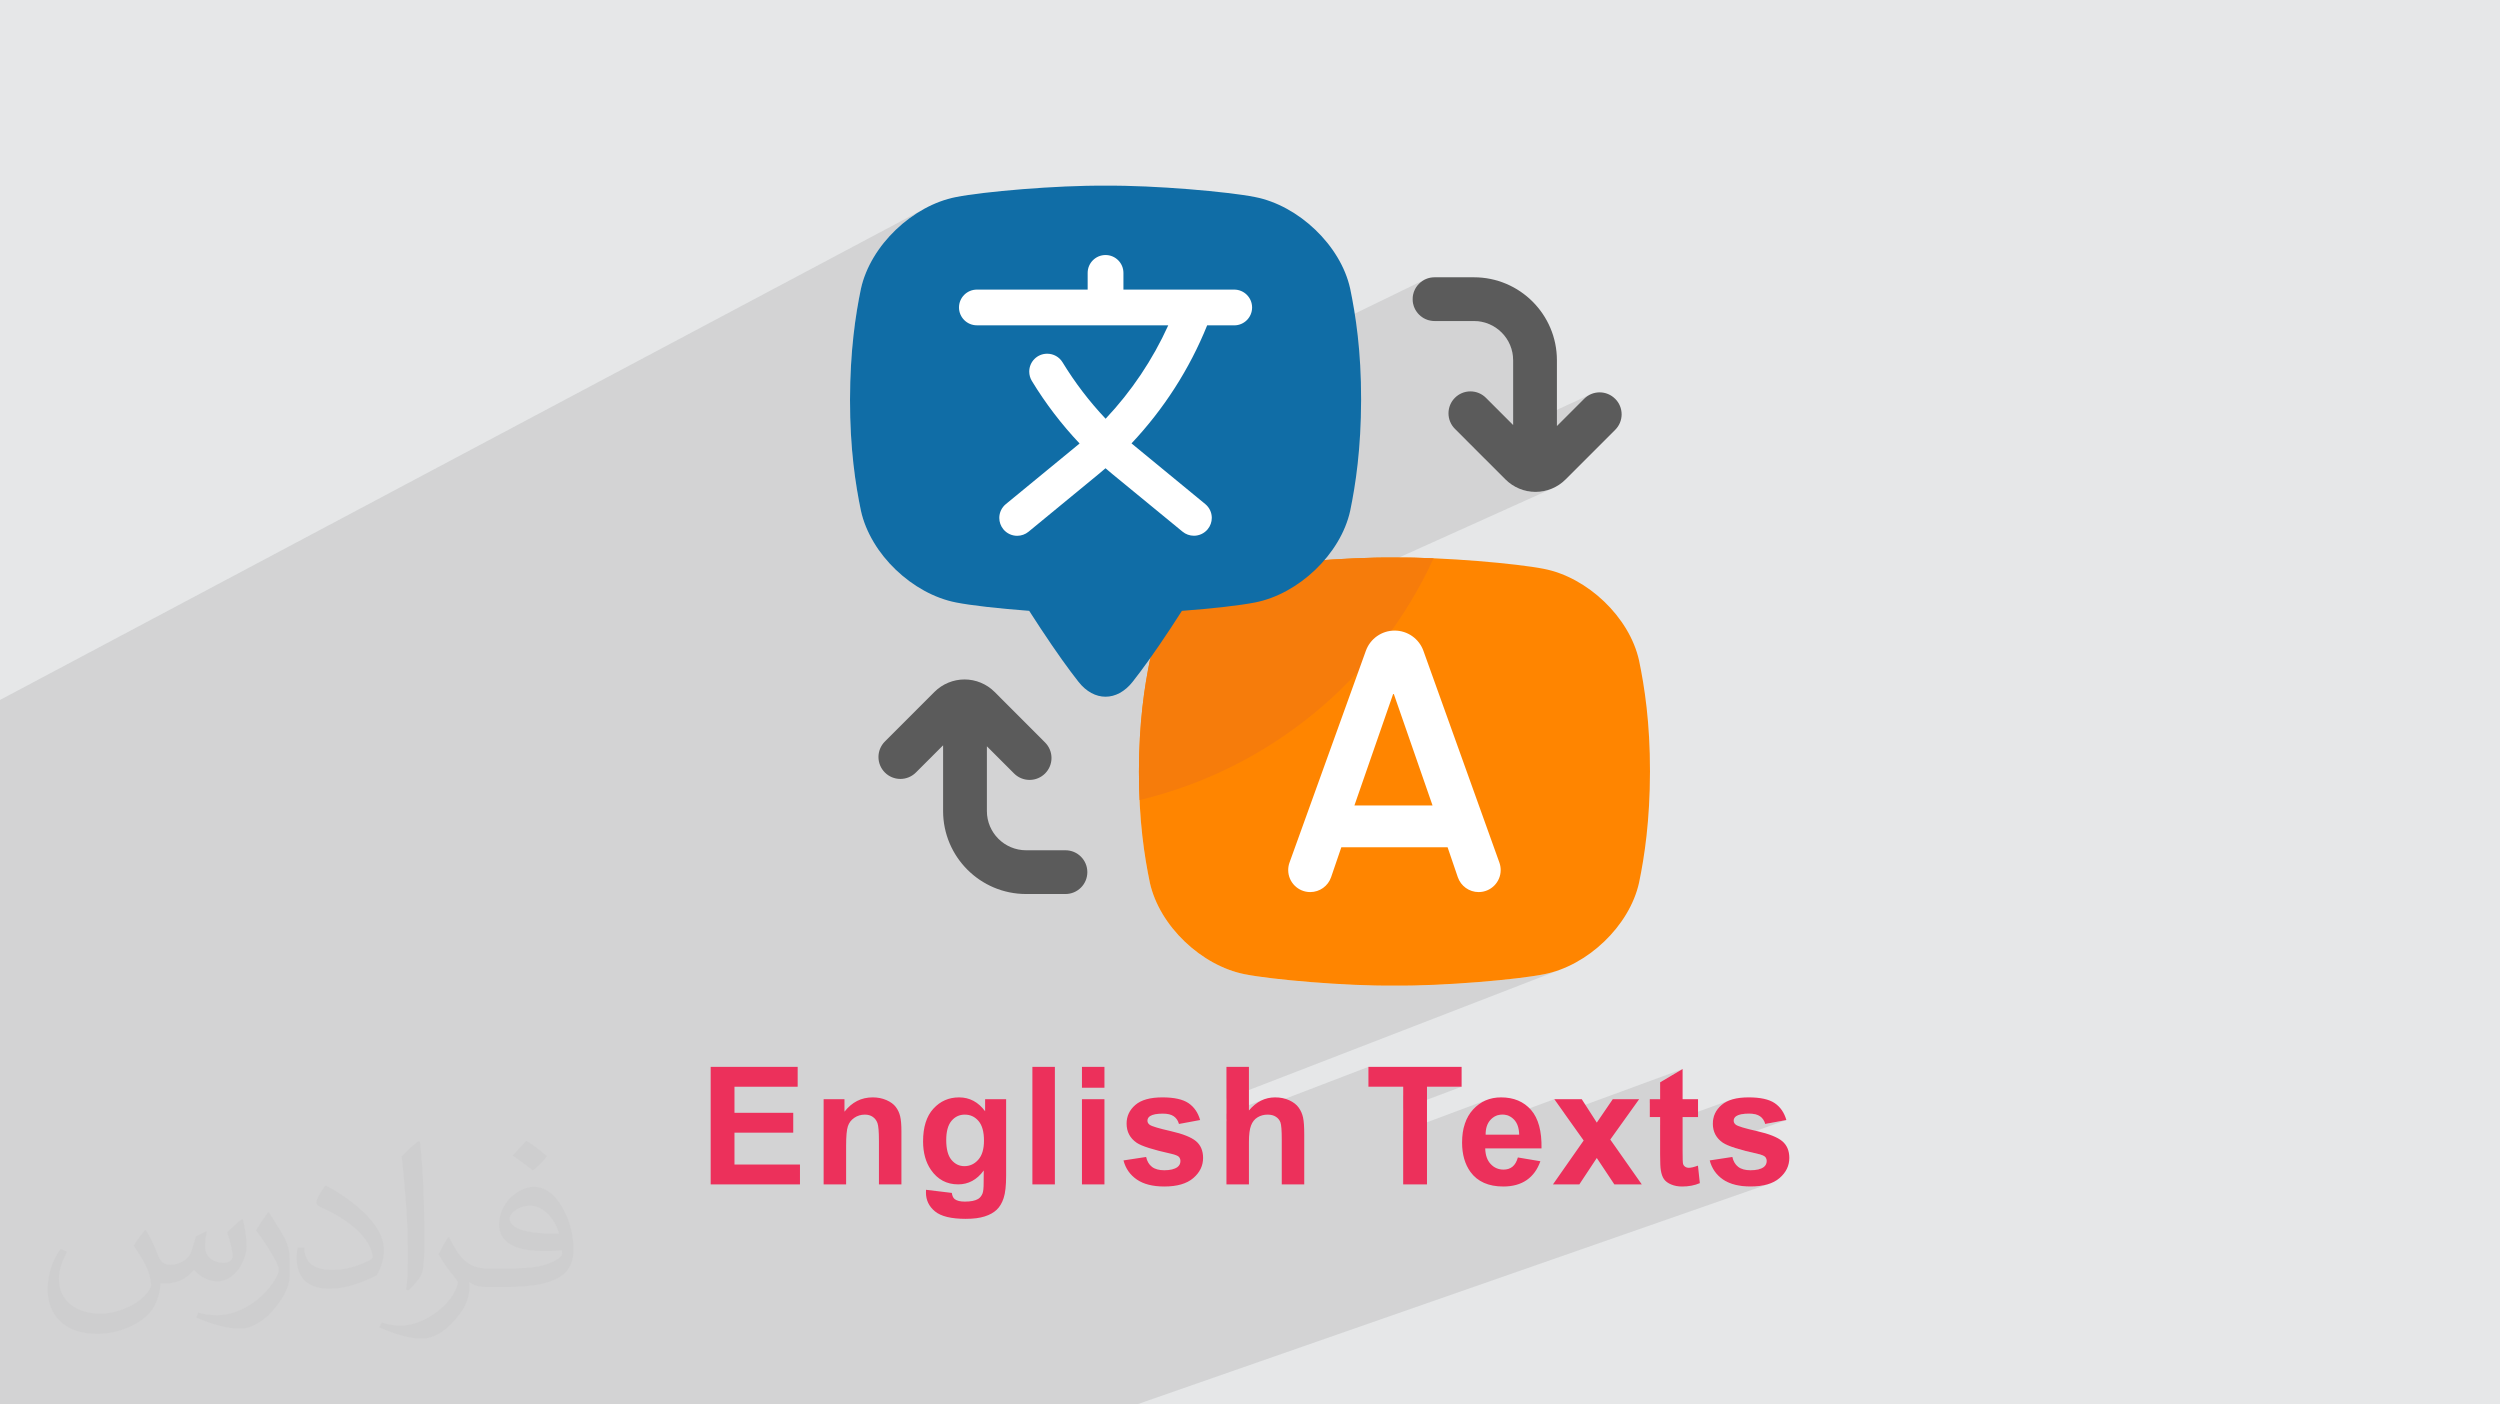
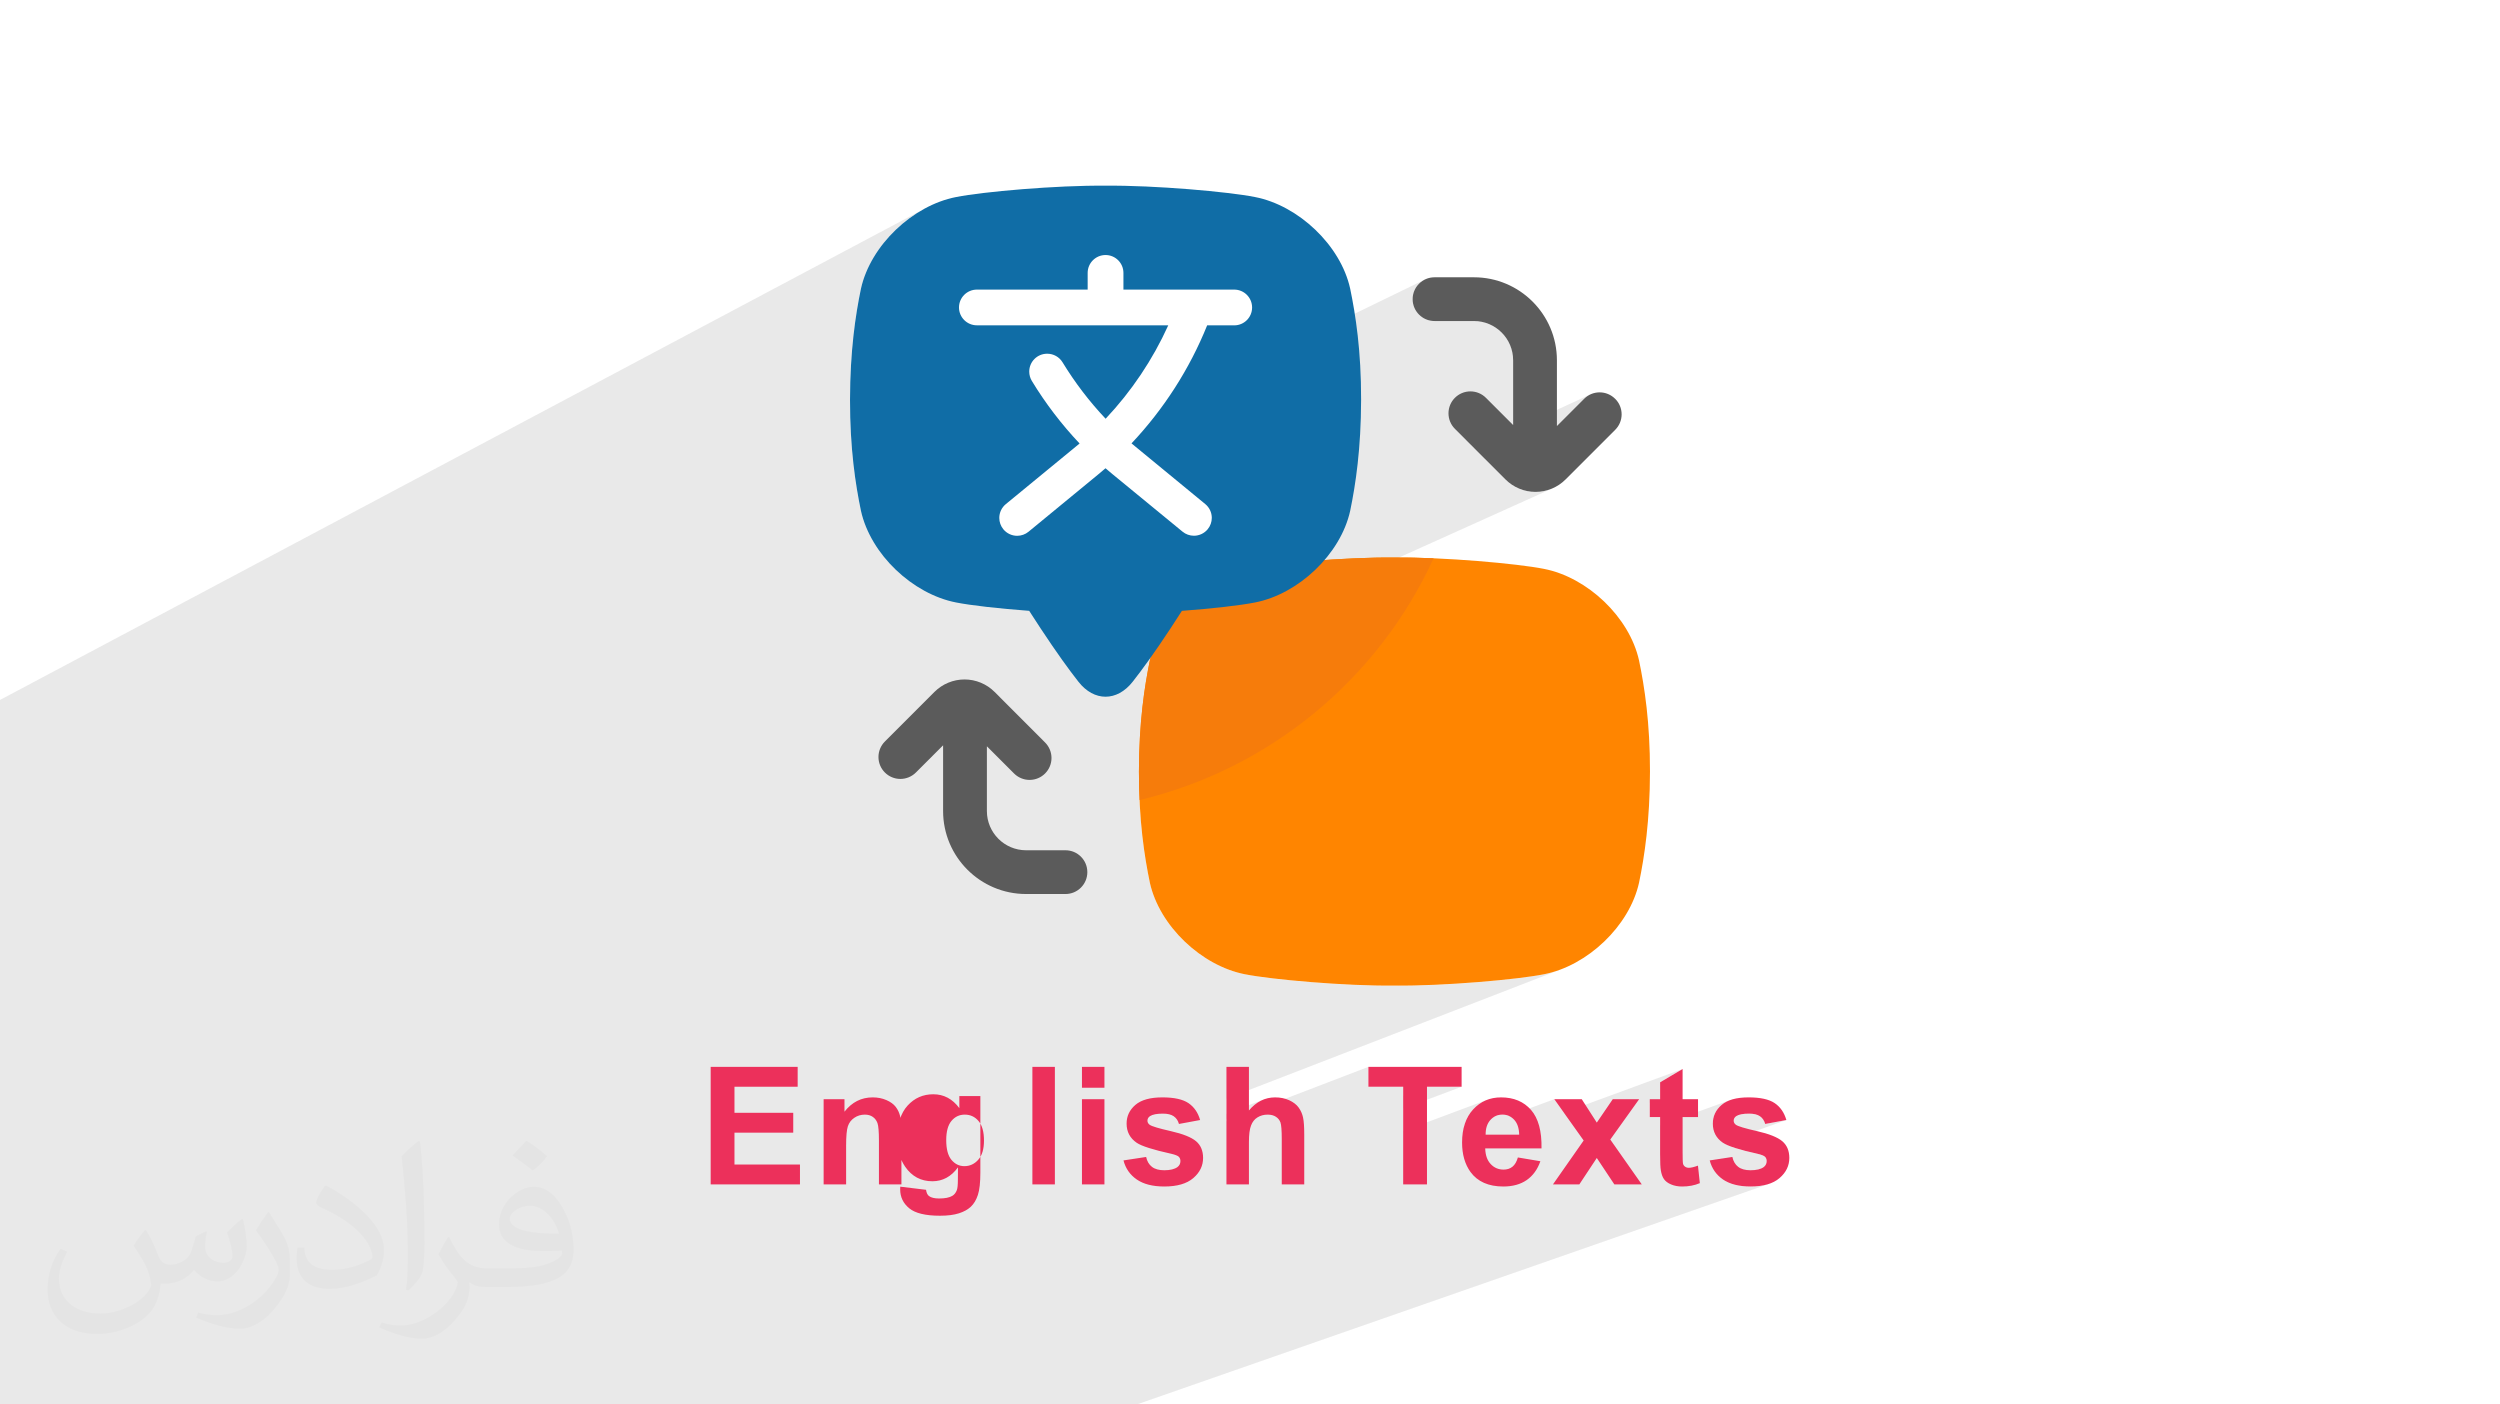
<svg xmlns="http://www.w3.org/2000/svg" xml:space="preserve" width="94.192mm" height="52.917mm" version="1.0" style="shape-rendering:geometricPrecision; text-rendering:geometricPrecision; image-rendering:optimizeQuality; fill-rule:evenodd; clip-rule:evenodd" viewBox="0 0 9404.92 5283.66">
  <defs>
    <style type="text/css">
   
    .fil8 {fill:#5B5B5B;fill-rule:nonzero}
    .fil7 {fill:#106DA6;fill-rule:nonzero}
    .fil3 {fill:#EC305B;fill-rule:nonzero}
    .fil5 {fill:#F67C0B;fill-rule:nonzero}
    .fil4 {fill:#FF8500;fill-rule:nonzero}
    .fil6 {fill:white;fill-rule:nonzero}
    .fil2 {fill:#373435;fill-opacity:0.031}
    .fil1 {fill:#2B2A29;fill-opacity:0.102}
    .fil0 {fill:#E6E7E8}
   
  </style>
  </defs>
  <g id="Layer_x0020_1">
-     <polygon class="fil0" points="-0,0 9404.92,0 9404.92,5283.66 -0,5283.66 " />
    <polygon class="fil1" points="666.2,5283.66 621.73,5283.66 546,5283.66 467.18,5283.66 465.8,5283.66 418.86,5283.66 292.77,5283.66 267.79,5283.66 104.4,5283.66 -0,5283.66 -0,5239.28 -0,5141.46 -0,5139.07 -0,5070.08 -0,5064.03 -0,4924.22 -0,4924.16 -0,4778.16 -0,4776.68 -0,4775.19 -0,4654.99 -0,4625.28 -0,4605.64 -0,4499.44 -0,4478.62 -0,4464.93 -0,4439.17 -0,4431.53 -0,4411.27 -0,4404.49 -0,4390.65 -0,4377.84 -0,4312.29 -0,4215.22 -0,4177.12 -0,4104.47 -0,4056.52 -0,3968.34 -0,3966.65 -0,3855.69 -0,3658.13 -0,3516.94 -0,3132.72 -0,2785.28 -0,2633.22 3477.11,785.49 3462.8,793.65 3448.72,802.33 3434.88,811.49 3421.32,821.15 3408.04,831.26 3395.07,841.83 3382.43,852.81 3370.14,864.19 3358.23,875.96 3346.71,888.11 3335.61,900.59 3324.95,913.41 3314.74,926.53 3305.02,939.94 3295.79,953.63 3287.09,967.56 3278.94,981.72 3271.35,996.11 3264.35,1010.69 3257.96,1025.44 3252.2,1040.34 3247.08,1055.39 3242.65,1070.56 3238.91,1085.83 3236.97,1095.23 3235.05,1104.84 3233.14,1114.66 3231.23,1124.71 3229.34,1134.97 3227.47,1145.46 3225.64,1156.16 3223.82,1167.09 3222.03,1178.26 3220.28,1189.65 3218.57,1201.28 3216.9,1213.14 3215.27,1225.25 3213.7,1237.59 3212.18,1250.18 3210.71,1263.01 3209.3,1276.09 3207.95,1289.42 3206.68,1303.01 3205.47,1316.85 3204.34,1330.95 3203.28,1345.3 3202.3,1359.93 3201.41,1374.82 3200.61,1389.98 3199.9,1405.4 3199.29,1421.11 3198.77,1437.08 3198.35,1453.34 3198.05,1469.87 3197.85,1486.69 3197.76,1503.79 3197.79,1520.9 3197.95,1537.71 3198.22,1554.25 3198.6,1570.51 3199.09,1586.49 3199.68,1602.19 3200.37,1617.62 3201.16,1632.78 3202.05,1647.68 3203.02,1662.3 3204.08,1676.67 3205.21,1690.77 3206.43,1704.62 3207.71,1718.21 3209.07,1731.55 3210.49,1744.63 3211.97,1757.47 3213.5,1770.06 3215.1,1782.41 3216.75,1794.51 3218.44,1806.39 3220.16,1818.02 3221.93,1829.42 3223.73,1840.58 3225.57,1851.52 3227.42,1862.23 3229.3,1872.71 3231.21,1882.98 3233.12,1893.02 3235.04,1902.86 3236.97,1912.46 3238.91,1921.87 3242.65,1937.14 3247.08,1952.3 3252.2,1967.35 3257.96,1982.26 3264.35,1997.01 3271.35,2011.58 3278.94,2025.97 3287.09,2040.14 3295.79,2054.07 3296.54,2055.18 5364.53,1049.62 5350.55,1057.21 5338.37,1067.25 5328.32,1079.44 5320.73,1093.41 5315.93,1108.86 5314.26,1125.45 5315.93,1142.02 5320.73,1157.47 5328.32,1171.45 5338.37,1183.63 5350.55,1193.67 5364.53,1201.26 5379.98,1206.06 5396.55,1207.73 5544.91,1207.73 5559.97,1208.51 5574.6,1210.76 5588.72,1214.39 5602.26,1219.36 5615.14,1225.57 5627.29,1232.95 5638.63,1241.44 5649.1,1250.96 5658.61,1261.42 5667.1,1272.76 5674.48,1284.91 5680.69,1297.8 5685.66,1311.32 5689.3,1325.44 5691.54,1340.07 5692.32,1355.14 5692.32,1598.89 5532.58,1672.58 5545.35,1685.36 5986.15,1482.32 5978.87,1485.77 5971.95,1489.92 5965.44,1494.77 5959.4,1500.26 5857.07,1602.59 5586.57,1726.62 5663.41,1803.55 5669.15,1809.03 5675.14,1814.19 5681.35,1819.04 5687.77,1823.56 5694.39,1827.75 5701.2,1831.61 5708.18,1835.12 5715.32,1838.29 5722.61,1841.11 5730.03,1843.57 5737.55,1845.67 5745.2,1847.39 5752.94,1848.75 5760.76,1849.72 5768.64,1850.31 5776.57,1850.51 5784.51,1850.31 5792.4,1849.72 5800.22,1848.75 5807.95,1847.39 5815.6,1845.67 5823.13,1843.57 5830.55,1841.11 5837.83,1838.29 5844.97,1835.12 4318.17,2523.02 4318.09,2523.46 4316.21,2533.72 4314.35,2544.2 4312.51,2554.9 4310.69,2565.84 4308.92,2577 4307.17,2588.39 4305.45,2600.01 4303.78,2611.88 4302.17,2623.98 4300.59,2636.32 4299.07,2648.91 4297.6,2661.74 4296.2,2674.82 4294.85,2688.16 4293.57,2701.75 4292.36,2715.59 4291.22,2729.7 4290.16,2744.06 4289.19,2758.68 4288.3,2773.58 4287.49,2788.75 4286.78,2804.18 4286.16,2819.89 4285.64,2835.88 4285.22,2852.14 4284.9,2868.69 4284.7,2885.51 4284.61,2902.63 4284.61,2904.39 4284.61,2906.16 4284.66,2923.1 4284.83,2939.77 4285.12,2956.15 4285.51,2972.27 4286.01,2988.1 4286.62,3003.66 4287.32,3018.96 4288.12,3033.98 4289.01,3048.73 4289.99,3063.23 4291.04,3077.47 4292.18,3091.45 4293.4,3105.18 4294.69,3118.65 4296.05,3131.87 4297.46,3144.84 4298.94,3157.57 4300.48,3170.05 4302.07,3182.3 4303.7,3194.3 4305.39,3206.08 4307.11,3217.62 4308.87,3228.92 4310.66,3240 4312.49,3250.85 4314.34,3261.48 4316.21,3271.89 4318.09,3282.08 4320,3292.06 4321.91,3301.81 4323.83,3311.37 4325.75,3320.7 4329.5,3335.96 4333.93,3351.13 4339.04,3366.16 4344.81,3381.07 4351.2,3395.82 4358.2,3410.39 4365.79,3424.77 4373.95,3438.93 4382.65,3452.86 4391.87,3466.55 4401.61,3479.96 4411.81,3493.08 4422.47,3505.89 4433.58,3518.37 4445.1,3530.52 4457.01,3542.29 4469.3,3553.67 4481.93,3564.65 4494.91,3575.21 4508.18,3585.32 4521.75,3594.98 4535.59,3604.15 4549.67,3612.82 4563.97,3620.98 4578.48,3628.6 4593.17,3635.66 4608.01,3642.14 4622.99,3648.03 4638.09,3653.3 4653.29,3657.94 4668.56,3661.94 4683.88,3665.25 4693.76,3667.13 4704.64,3669.04 4716.46,3670.95 4729.17,3672.88 4742.73,3674.82 4757.08,3676.75 4772.19,3678.68 4787.97,3680.59 4804.42,3682.48 4821.44,3684.35 4839.02,3686.2 4857.1,3688 4875.62,3689.76 4894.53,3691.48 4913.8,3693.15 4933.35,3694.76 4953.16,3696.29 4973.16,3697.76 4993.31,3699.16 5013.55,3700.48 5033.85,3701.71 5054.14,3702.83 5074.37,3703.87 5094.51,3704.8 5114.49,3705.62 5134.27,3706.33 5153.8,3706.91 5173.02,3707.37 5191.89,3707.7 5210.36,3707.88 5228.38,3707.92 5245.91,3707.81 5263.43,3707.92 5281.45,3707.88 5299.93,3707.7 5318.8,3707.37 5338.03,3706.91 5357.56,3706.33 5377.34,3705.62 5397.33,3704.8 5417.47,3703.87 5437.71,3702.83 5458,3701.71 5478.29,3700.48 5498.54,3699.16 5518.69,3697.76 5538.69,3696.29 5558.49,3694.76 5578.06,3693.15 5597.32,3691.48 5616.24,3689.76 5634.76,3688 5652.83,3686.2 5670.41,3684.35 5687.43,3682.48 5703.86,3680.59 5719.65,3678.68 5734.75,3676.75 5749.09,3674.82 5762.64,3672.88 5775.35,3670.95 5787.15,3669.04 5798.01,3667.13 5807.88,3665.25 5823.21,3661.94 5838.49,3657.94 5853.69,3653.3 5868.8,3648.03 4613.84,4133.34 4613.84,4190.02 4756.3,4135.22 4743.72,4140.57 4731.64,4147.46 4720.06,4155.88 4709,4165.82 4698.44,4177.3 4613.84,4209.78 4613.84,4218.31 5147.84,4013.47 5147.84,4088.18 5278.74,4088.18 5278.74,4122.02 5368.27,4088.18 5498.55,4088.18 5278.74,4170.87 5278.74,4255.36 5588.93,4139.6 5576.12,4145.94 5564.01,4153.71 5552.58,4162.9 5541.86,4173.49 5536.83,4179.26 5532.12,4185.3 5527.74,4191.62 5523.69,4198.2 5519.95,4205.06 5516.54,4212.19 5513.45,4219.59 5510.7,4227.27 5508.26,4235.21 5506.26,4242.94 5632.9,4196.01 5639.06,4194.42 5645.52,4193.47 5652.28,4193.15 5658.64,4193.45 5664.75,4194.35 5670.62,4195.85 5676.23,4197.94 5676.7,4198.18 5847.19,4135.11 5883.21,4185.76 6329.93,4021.5 6245.33,4071.51 6245.33,4135.11 6206.43,4149.3 6206.43,4202.41 6245.33,4202.41 6245.33,4232.98 6329.93,4202.41 6332.01,4202.41 6506.3,4139.41 6495.26,4144.3 6485.35,4150.06 6476.56,4156.72 6468.86,4164.03 6462.18,4171.75 6456.52,4179.89 6451.88,4188.46 6448.28,4197.44 6445.7,4206.83 6444.15,4216.66 6443.63,4226.9 6443.76,4229.35 6540.24,4194.7 6545.38,4193.09 6551.11,4191.77 6557.43,4190.76 6564.35,4190.03 6571.87,4189.6 6579.99,4189.45 6586.47,4189.6 6592.57,4190.07 6598.28,4190.85 6603.6,4191.93 6608.55,4193.33 6613.1,4195.05 6617.26,4197.08 6621.05,4199.42 6624.5,4202.07 6627.67,4204.99 6630.55,4208.2 6633.15,4211.68 6635.44,4215.44 6637.46,4219.46 6639.18,4223.77 6640.6,4228.34 6720.26,4213.53 6481.15,4298.72 6481.71,4299.15 6485.43,4301.5 6489.75,4303.88 6494.65,4306.29 6500.14,4308.74 6506.21,4311.21 6512.87,4313.72 6520.12,4316.26 6527.96,4318.82 6536.37,4321.43 6545.38,4324.05 6554.99,4326.72 6565.16,4329.42 6575.93,4332.14 6587.3,4334.9 6599.25,4337.69 6611.78,4340.51 6617.02,4341.8 6621.78,4343.13 6626.05,4344.49 6629.83,4345.89 6633.13,4347.31 6635.93,4348.77 6638.26,4350.23 6640.09,4351.73 6641.51,4353.37 6642.73,4355.11 6643.77,4356.95 6644.63,4358.9 6645.3,4360.95 6645.78,4363.09 6646.06,4365.34 6646.16,4367.69 6645.99,4371.15 6645.46,4374.44 6644.59,4377.55 6643.38,4380.48 6641.81,4383.23 6639.91,4385.81 6637.65,4388.21 6635.04,4390.42 6630.62,4393.25 6625.71,4395.7 6620.28,4397.76 6491.34,4443.05 6491.8,4443.33 6502.65,4448.7 6514.34,4453.25 6526.88,4456.97 6540.28,4459.87 6554.52,4461.93 6569.6,4463.17 6585.55,4463.59 6603.05,4463.09 6619.45,4461.61 6634.74,4459.13 6648.91,4455.65 6661.97,4451.19 4276.13,5283.66 4098.06,5283.66 4030.81,5283.66 3842.53,5283.66 3841.22,5283.66 3746.36,5283.66 3716.85,5283.66 3682.59,5283.66 3625.37,5283.66 3534.2,5283.66 3508.13,5283.66 3432.29,5283.66 3413.1,5283.66 3390.8,5283.66 3340.61,5283.66 3338.74,5283.66 3262.86,5283.66 3232.63,5283.66 3227.97,5283.66 3222.49,5283.66 3157.16,5283.66 3153.19,5283.66 3100.3,5283.66 3098.55,5283.66 3097.42,5283.66 3062.75,5283.66 3016.25,5283.66 2961.07,5283.66 2948.81,5283.66 2942.98,5283.66 2938.66,5283.66 2897.45,5283.66 2742.58,5283.66 2698.04,5283.66 2674.13,5283.66 2596.39,5283.66 2523.13,5283.66 2482.87,5283.66 2405.13,5283.66 2320.67,5283.66 2249.93,5283.66 2205.07,5283.66 2125.62,5283.66 2082.37,5283.66 2009.48,5283.66 1983.28,5283.66 1905.53,5283.66 1903.88,5283.66 1859.14,5283.66 1836.67,5283.66 1833.15,5283.66 1816.68,5283.66 1811.89,5283.66 1770.57,5283.66 1736.59,5283.66 1734.13,5283.66 1699.54,5283.66 1678.9,5283.66 1639.27,5283.66 1625.29,5283.66 1531.41,5283.66 1497.56,5283.66 1442.75,5283.66 1414.38,5283.66 1374.26,5283.66 1366.17,5283.66 1350.09,5283.66 1281.27,5283.66 1238.13,5283.66 1203.53,5283.66 1158.91,5283.66 1136.75,5283.66 1090.02,5283.66 1061.66,5283.66 1012.27,5283.66 935.81,5283.66 930.46,5283.66 887.24,5283.66 884.11,5283.66 834.25,5283.66 722.94,5283.66 708.12,5283.66 " />
    <path class="fil2" d="M548.54 4627.69c17.95,27.21 29.6,53.36 40.96,82.43 8.45,16.91 12.93,48.09 52.57,48.09 11.61,0 28.28,-3.42 43.06,-11.61 16.63,-8.73 29.32,-21.94 35.94,-42l15.85 -53.36 38.57 -19.02 2.64 2.64c-5.27,20.09 -6.59,39.36 -6.59,54.43 0,44.63 38.57,61.56 69.22,61.56 17.95,0 34.09,-8.73 34.09,-25.11 0,-21.13 -8.98,-57.06 -20.62,-89.29 17.95,-17.95 35.94,-35.94 56.53,-50.47l3.17 1.6c8.98,38.04 14,75.56 14,100.66 0,24.57 -10.83,51.79 -19.81,69.49 -18.49,34.87 -51.25,62.62 -90.87,62.62 -30.1,0 -63.65,-15.07 -86.66,-43.06l-1.32 0c-21.66,26.96 -55.22,51.25 -108.86,51.25l-16.63 0c-2.64,35.41 -10.29,60.49 -21.94,82.95 -31.95,62.34 -126.81,106.47 -216.1,106.47 -124.17,0 -186.51,-71.59 -186.51,-166.96 0,-58.91 19.27,-113.6 48.88,-152.42l24.29 10.04c-18.49,35.41 -30.91,68.68 -30.91,101.45 0,89.29 72.66,131.83 156.4,131.83 77.68,0 173.83,-49.41 191.28,-106.72 -6.59,-62.62 -30.1,-91.93 -66.04,-148.99 10.83,-19.02 24.83,-38.04 42.28,-58.38l3.17 0 0 0 0 0 -0.02 -0.09zm1432.13 -336.04c26.15,16.39 51.79,35.66 76.87,57.85 -14,19.81 -31.45,37.79 -53.11,53.64 -25.11,-20.34 -50.19,-37.79 -75.84,-56.27 17.42,-19.55 34.62,-38.29 52.04,-55.22l0 0 0 0 0 0 0 0 0 0 0.03 0zm13.47 244.11c-42.28,0 -76.87,27.75 -76.87,48.34 0,44.13 84.53,57.85 185.72,57.31 -12.68,-51.79 -57.06,-105.68 -108.86,-105.68l0.01 0.03zm-94.86 236.19c54.96,0 103.04,-1.6 139.74,-10.83 40.96,-10.29 75.56,-30.91 75.56,-45.17 0,-3.7 0,-8.19 -1.32,-11.89 -22.98,2.11 -49.41,2.11 -72.38,2.11 -74.49,0 -131.55,-16.91 -154.02,-58.66 -5.55,-11.61 -9.51,-24.57 -9.51,-39.36 0,-40.43 17.42,-79.79 48.09,-107 25.61,-22.45 53.89,-36.44 82.67,-36.44 52.04,0 93.51,41.75 122.57,107.54 15.85,35.94 26.68,77.4 26.68,129.72 0,34.87 -9.51,64.19 -31.17,85.85 -40.43,39.11 -114.92,53.89 -229.04,53.89l-51.79 0 0 0 -13.47 0c-28.28,0 -48.62,-5.02 -64.72,-17.42l-2.64 0c0.79,6.59 1.32,12.93 1.32,19.02 0,25.61 -8.45,58.38 -25.61,84.53 -50.72,75.3 -105.68,108.04 -153.24,108.04 -48.09,0 -107,-18.49 -160.11,-42.54l9.51 -18.49c17.17,7.13 40.96,11.89 73.7,11.89 85.85,0 198.66,-82.43 212.66,-163 -3.17,-6.59 -8.98,-15.32 -17.17,-24.57 -25.11,-29.85 -40.96,-54.68 -55.75,-80.83 12.68,-25.11 24.29,-45.17 35.13,-63.4l4.49 -0.53c36.72,74.77 69.99,117.55 144.23,117.55l11.61 0 0 0 53.89 0 0 0 0 0 0 0 0 0 0 0 0.09 0.01zm-371.98 79c6.34,-34.34 6.87,-72.91 6.87,-108.86l0 -53.36c0,-99.6 -12.68,-244.36 -22.98,-338.68 17.95,-19.27 43.06,-42 62.87,-57.31l5.81 1.6c13.47,118.62 16.63,256 16.63,383.06 0,33.3 -1.32,65.79 -4.49,89.55 -1.85,30.1 -19.27,52.83 -56.53,87.7l-8.19 -3.7zm-382.8 -157.19c1.85,46.77 24.83,83.49 105.15,83.49 49.93,0 92.19,-12.93 138.96,-35.13 8.45,-3.7 12.93,-8.73 12.93,-12.93 0,-29.32 -22.45,-68.15 -60.23,-103.55 -36.72,-33.3 -85.34,-62.62 -130.76,-82.18 -15.6,-6.59 -20.62,-13.47 -20.62,-20.09 0,-13.47 17.95,-41.75 32.77,-62.09l5.02 -0.53c52.04,27.21 110.17,67.64 153.24,112.53 39.11,41.47 63.4,83.49 63.4,129.19 0,33.81 -10.29,65.51 -26.96,95.11 -57.06,28.79 -117.83,50.72 -178.06,50.72 -73.17,0 -123.1,-34.34 -123.1,-114.92 0,-8.73 0,-22.19 3.17,-39.64l25.11 0 0 0 0 0 0 0 0 0 0 0 -0.02 0zm-132.37 -132.9l45.45 73.45c16.63,27.21 32.23,56.81 32.23,103.55l0 59.7c0,48.34 -30.91,100.13 -80.83,151.38 -39.11,34.62 -73.7,49.41 -105.68,49.41 -47.55,0 -101.98,-14.79 -164.85,-41.75l7.13 -18.49c19.81,5.27 42.79,9.77 71.06,9.77 90.36,-0.53 182.8,-66.57 225.08,-147.15 5.02,-9.26 6.87,-17.95 6.87,-24.04 0,-9.26 -5.02,-19.55 -8.98,-28.79 -22.98,-43.31 -48.62,-82.95 -76.87,-119.68 14.79,-23.25 29.6,-45.7 45.7,-67.9l3.7 0.53 0 0 0 0 0 0 0 0 0 0 -0.02 0.01z" />
    <g id="_2305281257040">
-       <path class="fil3" d="M2673.55 4455.56l0 -442.09 327.24 0 0 74.71 -237.72 0 0 98.17 221.06 0 0 74.72 -221.06 0 0 119.79 246.37 0 0 74.71 -335.89 0zm717.56 0l-84.58 0 0 -163.32c0,-34.58 -1.86,-56.89 -5.45,-66.99 -3.7,-10.18 -9.58,-18 -17.81,-23.66 -8.23,-5.66 -18.1,-8.44 -29.64,-8.44 -14.82,0 -28.1,4 -39.83,12.03 -11.83,8.03 -19.86,18.73 -24.18,31.91 -4.41,13.27 -6.58,37.76 -6.58,73.57l0 144.9 -84.59 0 0 -320.45 78.41 0 0 47.03c28.1,-35.92 63.39,-53.82 106.11,-53.82 18.72,0 35.91,3.39 51.45,10.08 15.64,6.79 27.37,15.33 35.3,25.72 8.03,10.49 13.59,22.34 16.66,35.61 3.2,13.28 4.73,32.21 4.73,56.91l0 198.92zm92.61 20.38l96.94 11.72c1.64,11.43 5.35,19.25 11.11,23.56 8.13,6.08 20.79,9.17 38.08,9.17 22.12,0 38.69,-3.3 49.8,-9.98 7.41,-4.42 13.07,-11.52 16.87,-21.41 2.58,-6.99 3.91,-20.06 3.91,-38.89l0.41 -46.82c-25.52,34.88 -57.62,52.27 -96.32,52.27 -43.01,0 -77.18,-18.21 -102.29,-54.55 -19.77,-28.71 -29.65,-64.51 -29.65,-107.23 0,-53.71 12.97,-94.68 38.79,-122.97 25.84,-28.3 58.05,-42.5 96.53,-42.5 39.62,0 72.34,17.38 98.07,52.17l0 -45.38 79.04 0 0 287.32c0,37.77 -3.1,66.07 -9.37,84.7 -6.17,18.72 -14.93,33.34 -26.25,44.04 -11.21,10.6 -26.23,19.04 -45.07,25 -18.83,6.07 -42.61,9.06 -71.31,9.06 -54.34,0 -92.83,-9.36 -115.57,-27.99 -22.75,-18.73 -34.07,-42.3 -34.07,-71.01 0,-2.78 0.1,-6.27 0.31,-10.28zm75.95 -187.09c0,33.96 6.59,58.75 19.66,74.5 13.17,15.76 29.44,23.67 48.68,23.67 20.58,0 38.07,-8.13 52.27,-24.29 14.31,-16.16 21.41,-40.02 21.41,-71.72 0,-33.14 -6.79,-57.73 -20.48,-73.79 -13.58,-16.05 -30.86,-24.07 -51.76,-24.07 -20.27,0 -36.94,7.92 -50.11,23.66 -13.07,15.75 -19.66,39.73 -19.66,72.04zm324.15 166.71l0 -442.09 84.59 0 0 442.09 -84.59 0zm186.47 -363.68l0 -78.41 84.59 0 0 78.41 -84.59 0zm0 363.68l0 -320.45 84.59 0 0 320.45 -84.59 0zm156.21 -90.14l85.21 -12.97c3.6,16.37 10.91,28.82 22.02,37.25 11.01,8.54 26.56,12.76 46.42,12.76 21.92,0 38.38,-4.01 49.5,-12.04 7.41,-5.66 11.11,-13.27 11.11,-22.74 0,-6.39 -2.06,-11.73 -6.07,-15.96 -4.21,-4.01 -13.68,-7.83 -28.3,-11.22 -68.44,-15.13 -111.76,-28.92 -130.07,-41.36 -25.42,-17.4 -38.08,-41.49 -38.08,-72.25 0,-27.89 11.01,-51.24 32.94,-70.18 21.91,-18.93 55.87,-28.4 101.87,-28.4 43.84,0 76.47,7.2 97.77,21.5 21.3,14.42 36.02,35.62 44.04,63.71l-79.65 14.81c-3.39,-12.55 -9.98,-22.23 -19.56,-28.92 -9.57,-6.68 -23.25,-9.97 -41.06,-9.97 -22.44,0 -38.49,3.09 -48.26,9.37 -6.48,4.42 -9.69,10.17 -9.69,17.18 0,6.07 2.79,11.21 8.45,15.44 7.72,5.66 34.16,13.58 79.45,23.86 45.27,10.3 76.86,22.86 94.77,37.77 17.81,15.03 26.66,36.13 26.66,63.08 0,29.33 -12.24,54.65 -36.83,75.74 -24.49,21.1 -60.83,31.7 -108.99,31.7 -43.63,0 -78.21,-8.85 -103.73,-26.45 -25.42,-17.59 -42.1,-41.47 -49.91,-71.72zm471.94 -351.95l0 163.82c27.48,-32.62 60.41,-48.98 98.59,-48.98 19.65,0 37.35,3.59 53.1,10.8 15.75,7.31 27.58,16.47 35.61,27.78 8.03,11.22 13.48,23.67 16.37,37.35 2.99,13.69 4.42,34.9 4.42,63.6l0 187.71 -84.59 0 0 -168.97c0,-33.55 -1.65,-54.86 -4.83,-63.91 -3.3,-9.05 -9.06,-16.26 -17.29,-21.5 -8.23,-5.36 -18.52,-8.03 -30.97,-8.03 -14.2,0 -26.87,3.39 -38.08,10.28 -11.21,6.8 -19.34,17.08 -24.48,30.87 -5.25,13.69 -7.83,34.07 -7.83,60.93l0 160.33 -84.59 0 0 -442.09 84.59 0zm580.3 442.09l0 -367.38 -130.9 0 0 -74.71 350.71 0 0 74.71 -130.27 0 0 367.38 -89.53 0zm431.49 -101.27l84.58 14.21c-10.8,30.97 -27.99,54.54 -51.34,70.79 -23.47,16.16 -52.8,24.29 -87.9,24.29 -55.67,0 -96.93,-18.21 -123.58,-54.64 -21.1,-29.24 -31.69,-66.08 -31.69,-110.63 0,-53.1 13.88,-94.78 41.57,-124.83 27.68,-30.15 62.77,-45.17 105.17,-45.17 47.55,0 85.11,15.75 112.69,47.23 27.48,31.49 40.65,79.75 39.41,144.79l-211.78 0c0.61,25.11 7.41,44.66 20.47,58.66 12.97,13.99 29.24,21 48.59,21 13.27,0 24.38,-3.6 33.33,-10.81 9.06,-7.2 15.86,-18.83 20.49,-34.89zm4.93 -85.82c-0.61,-24.59 -6.89,-43.32 -18.93,-56.09 -12.04,-12.87 -26.65,-19.24 -43.94,-19.24 -18.42,0 -33.65,6.79 -45.69,20.27 -12.04,13.48 -17.9,31.9 -17.7,55.06l126.27 0zm127.09 187.09l115.47 -165.06 -110.52 -155.39 103.32 0 56.59 88.09 60.1 -88.09 99.21 0 -108.58 151.79 118.45 168.66 -103.21 0 -65.97 -99.31 -65.66 99.31 -99.2 0zm545.71 -320.45l0 67.3 -58.03 0 0 129.77c0,26.34 0.52,41.68 1.65,46 1.13,4.32 3.6,7.92 7.61,10.8 3.91,2.78 8.65,4.21 14.31,4.21 7.93,0 19.25,-2.67 34.17,-8.13l7.1 65.86c-19.65,8.44 -41.88,12.66 -66.79,12.66 -15.24,0 -28.92,-2.58 -41.17,-7.72 -12.24,-5.15 -21.2,-11.84 -26.85,-19.96 -5.77,-8.24 -9.69,-19.25 -11.94,-33.24 -1.75,-9.89 -2.68,-29.84 -2.68,-60l0 -140.27 -38.9 0 0 -67.3 38.9 0 0 -63.6 84.59 -50 0 113.61 58.03 0zm43.94 230.31l85.21 -12.97c3.6,16.37 10.9,28.82 22.02,37.25 11.01,8.54 26.56,12.76 46.42,12.76 21.92,0 38.38,-4.01 49.5,-12.04 7.41,-5.66 11.11,-13.27 11.11,-22.74 0,-6.39 -2.06,-11.73 -6.07,-15.96 -4.22,-4.01 -13.69,-7.83 -28.31,-11.22 -68.43,-15.13 -111.75,-28.92 -130.07,-41.36 -25.42,-17.4 -38.07,-41.49 -38.07,-72.25 0,-27.89 11.01,-51.24 32.93,-70.18 21.92,-18.93 55.88,-28.4 101.88,-28.4 43.84,0 76.46,7.2 97.76,21.5 21.31,14.42 36.03,35.62 44.05,63.71l-79.66 14.81c-3.38,-12.55 -9.97,-22.23 -19.55,-28.92 -9.57,-6.68 -23.25,-9.97 -41.06,-9.97 -22.44,0 -38.49,3.09 -48.26,9.37 -6.49,4.42 -9.69,10.17 -9.69,17.18 0,6.07 2.78,11.21 8.44,15.44 7.73,5.66 34.17,13.58 79.45,23.86 45.28,10.3 76.87,22.86 94.78,37.77 17.8,15.03 26.66,36.13 26.66,63.08 0,29.33 -12.25,54.65 -36.84,75.74 -24.49,21.1 -60.82,31.7 -108.98,31.7 -43.64,0 -78.22,-8.85 -103.74,-26.45 -25.41,-17.59 -42.09,-41.47 -49.9,-71.72z" />
+       <path class="fil3" d="M2673.55 4455.56l0 -442.09 327.24 0 0 74.71 -237.72 0 0 98.17 221.06 0 0 74.72 -221.06 0 0 119.79 246.37 0 0 74.71 -335.89 0zm717.56 0l-84.58 0 0 -163.32c0,-34.58 -1.86,-56.89 -5.45,-66.99 -3.7,-10.18 -9.58,-18 -17.81,-23.66 -8.23,-5.66 -18.1,-8.44 -29.64,-8.44 -14.82,0 -28.1,4 -39.83,12.03 -11.83,8.03 -19.86,18.73 -24.18,31.91 -4.41,13.27 -6.58,37.76 -6.58,73.57l0 144.9 -84.59 0 0 -320.45 78.41 0 0 47.03c28.1,-35.92 63.39,-53.82 106.11,-53.82 18.72,0 35.91,3.39 51.45,10.08 15.64,6.79 27.37,15.33 35.3,25.72 8.03,10.49 13.59,22.34 16.66,35.61 3.2,13.28 4.73,32.21 4.73,56.91l0 198.92zm92.61 20.38c1.64,11.43 5.35,19.25 11.11,23.56 8.13,6.08 20.79,9.17 38.08,9.17 22.12,0 38.69,-3.3 49.8,-9.98 7.41,-4.42 13.07,-11.52 16.87,-21.41 2.58,-6.99 3.91,-20.06 3.91,-38.89l0.41 -46.82c-25.52,34.88 -57.62,52.27 -96.32,52.27 -43.01,0 -77.18,-18.21 -102.29,-54.55 -19.77,-28.71 -29.65,-64.51 -29.65,-107.23 0,-53.71 12.97,-94.68 38.79,-122.97 25.84,-28.3 58.05,-42.5 96.53,-42.5 39.62,0 72.34,17.38 98.07,52.17l0 -45.38 79.04 0 0 287.32c0,37.77 -3.1,66.07 -9.37,84.7 -6.17,18.72 -14.93,33.34 -26.25,44.04 -11.21,10.6 -26.23,19.04 -45.07,25 -18.83,6.07 -42.61,9.06 -71.31,9.06 -54.34,0 -92.83,-9.36 -115.57,-27.99 -22.75,-18.73 -34.07,-42.3 -34.07,-71.01 0,-2.78 0.1,-6.27 0.31,-10.28zm75.95 -187.09c0,33.96 6.59,58.75 19.66,74.5 13.17,15.76 29.44,23.67 48.68,23.67 20.58,0 38.07,-8.13 52.27,-24.29 14.31,-16.16 21.41,-40.02 21.41,-71.72 0,-33.14 -6.79,-57.73 -20.48,-73.79 -13.58,-16.05 -30.86,-24.07 -51.76,-24.07 -20.27,0 -36.94,7.92 -50.11,23.66 -13.07,15.75 -19.66,39.73 -19.66,72.04zm324.15 166.71l0 -442.09 84.59 0 0 442.09 -84.59 0zm186.47 -363.68l0 -78.41 84.59 0 0 78.41 -84.59 0zm0 363.68l0 -320.45 84.59 0 0 320.45 -84.59 0zm156.21 -90.14l85.21 -12.97c3.6,16.37 10.91,28.82 22.02,37.25 11.01,8.54 26.56,12.76 46.42,12.76 21.92,0 38.38,-4.01 49.5,-12.04 7.41,-5.66 11.11,-13.27 11.11,-22.74 0,-6.39 -2.06,-11.73 -6.07,-15.96 -4.21,-4.01 -13.68,-7.83 -28.3,-11.22 -68.44,-15.13 -111.76,-28.92 -130.07,-41.36 -25.42,-17.4 -38.08,-41.49 -38.08,-72.25 0,-27.89 11.01,-51.24 32.94,-70.18 21.91,-18.93 55.87,-28.4 101.87,-28.4 43.84,0 76.47,7.2 97.77,21.5 21.3,14.42 36.02,35.62 44.04,63.71l-79.65 14.81c-3.39,-12.55 -9.98,-22.23 -19.56,-28.92 -9.57,-6.68 -23.25,-9.97 -41.06,-9.97 -22.44,0 -38.49,3.09 -48.26,9.37 -6.48,4.42 -9.69,10.17 -9.69,17.18 0,6.07 2.79,11.21 8.45,15.44 7.72,5.66 34.16,13.58 79.45,23.86 45.27,10.3 76.86,22.86 94.77,37.77 17.81,15.03 26.66,36.13 26.66,63.08 0,29.33 -12.24,54.65 -36.83,75.74 -24.49,21.1 -60.83,31.7 -108.99,31.7 -43.63,0 -78.21,-8.85 -103.73,-26.45 -25.42,-17.59 -42.1,-41.47 -49.91,-71.72zm471.94 -351.95l0 163.82c27.48,-32.62 60.41,-48.98 98.59,-48.98 19.65,0 37.35,3.59 53.1,10.8 15.75,7.31 27.58,16.47 35.61,27.78 8.03,11.22 13.48,23.67 16.37,37.35 2.99,13.69 4.42,34.9 4.42,63.6l0 187.71 -84.59 0 0 -168.97c0,-33.55 -1.65,-54.86 -4.83,-63.91 -3.3,-9.05 -9.06,-16.26 -17.29,-21.5 -8.23,-5.36 -18.52,-8.03 -30.97,-8.03 -14.2,0 -26.87,3.39 -38.08,10.28 -11.21,6.8 -19.34,17.08 -24.48,30.87 -5.25,13.69 -7.83,34.07 -7.83,60.93l0 160.33 -84.59 0 0 -442.09 84.59 0zm580.3 442.09l0 -367.38 -130.9 0 0 -74.71 350.71 0 0 74.71 -130.27 0 0 367.38 -89.53 0zm431.49 -101.27l84.58 14.21c-10.8,30.97 -27.99,54.54 -51.34,70.79 -23.47,16.16 -52.8,24.29 -87.9,24.29 -55.67,0 -96.93,-18.21 -123.58,-54.64 -21.1,-29.24 -31.69,-66.08 -31.69,-110.63 0,-53.1 13.88,-94.78 41.57,-124.83 27.68,-30.15 62.77,-45.17 105.17,-45.17 47.55,0 85.11,15.75 112.69,47.23 27.48,31.49 40.65,79.75 39.41,144.79l-211.78 0c0.61,25.11 7.41,44.66 20.47,58.66 12.97,13.99 29.24,21 48.59,21 13.27,0 24.38,-3.6 33.33,-10.81 9.06,-7.2 15.86,-18.83 20.49,-34.89zm4.93 -85.82c-0.61,-24.59 -6.89,-43.32 -18.93,-56.09 -12.04,-12.87 -26.65,-19.24 -43.94,-19.24 -18.42,0 -33.65,6.79 -45.69,20.27 -12.04,13.48 -17.9,31.9 -17.7,55.06l126.27 0zm127.09 187.09l115.47 -165.06 -110.52 -155.39 103.32 0 56.59 88.09 60.1 -88.09 99.21 0 -108.58 151.79 118.45 168.66 -103.21 0 -65.97 -99.31 -65.66 99.31 -99.2 0zm545.71 -320.45l0 67.3 -58.03 0 0 129.77c0,26.34 0.52,41.68 1.65,46 1.13,4.32 3.6,7.92 7.61,10.8 3.91,2.78 8.65,4.21 14.31,4.21 7.93,0 19.25,-2.67 34.17,-8.13l7.1 65.86c-19.65,8.44 -41.88,12.66 -66.79,12.66 -15.24,0 -28.92,-2.58 -41.17,-7.72 -12.24,-5.15 -21.2,-11.84 -26.85,-19.96 -5.77,-8.24 -9.69,-19.25 -11.94,-33.24 -1.75,-9.89 -2.68,-29.84 -2.68,-60l0 -140.27 -38.9 0 0 -67.3 38.9 0 0 -63.6 84.59 -50 0 113.61 58.03 0zm43.94 230.31l85.21 -12.97c3.6,16.37 10.9,28.82 22.02,37.25 11.01,8.54 26.56,12.76 46.42,12.76 21.92,0 38.38,-4.01 49.5,-12.04 7.41,-5.66 11.11,-13.27 11.11,-22.74 0,-6.39 -2.06,-11.73 -6.07,-15.96 -4.22,-4.01 -13.69,-7.83 -28.31,-11.22 -68.43,-15.13 -111.75,-28.92 -130.07,-41.36 -25.42,-17.4 -38.07,-41.49 -38.07,-72.25 0,-27.89 11.01,-51.24 32.93,-70.18 21.92,-18.93 55.88,-28.4 101.88,-28.4 43.84,0 76.46,7.2 97.76,21.5 21.31,14.42 36.03,35.62 44.05,63.71l-79.66 14.81c-3.38,-12.55 -9.97,-22.23 -19.55,-28.92 -9.57,-6.68 -23.25,-9.97 -41.06,-9.97 -22.44,0 -38.49,3.09 -48.26,9.37 -6.49,4.42 -9.69,10.17 -9.69,17.18 0,6.07 2.78,11.21 8.44,15.44 7.73,5.66 34.17,13.58 79.45,23.86 45.28,10.3 76.87,22.86 94.78,37.77 17.8,15.03 26.66,36.13 26.66,63.08 0,29.33 -12.25,54.65 -36.84,75.74 -24.49,21.1 -60.82,31.7 -108.98,31.7 -43.64,0 -78.22,-8.85 -103.74,-26.45 -25.41,-17.59 -42.09,-41.47 -49.9,-71.72z" />
      <path class="fil4" d="M5807.88 3665.25c163.75,-31.74 321.98,-181.33 358.13,-344.55 20.63,-99.16 40.85,-234 41.15,-418.08 0.29,-184.09 -20.52,-318.93 -41.15,-418.03 -36.15,-163.28 -194.38,-312.87 -358.13,-344.61 -99.92,-19.92 -377.94,-44.55 -561.97,-42.56 -184.03,-2 -462.28,22.63 -562.03,42.56 -163.69,31.74 -321.97,181.33 -358.13,344.61 -20.57,99.1 -40.79,233.94 -41.14,418.03 -0.36,184.09 20.51,318.92 41.14,418.08 36.16,163.22 194.5,312.81 358.13,344.55 99.93,19.93 378,44.55 562.03,42.56 184.03,2 462.22,-22.63 561.97,-42.56z" />
      <path class="fil5" d="M5393.26 2100.26c-52.08,-2.18 -102.5,-3.3 -147.36,-2.83 -184.03,-2 -462.28,22.63 -562.03,42.56 -163.69,31.74 -321.97,181.33 -358.13,344.61 -20.57,99.1 -40.79,233.94 -41.14,418.03 0,37.79 1,73.41 2.59,107.15 488.37,-117.24 896.59,-453.06 1106.01,-909.48l0.06 -0.03z" />
-       <path class="fil6" d="M5246.56 2372.22c0.01,0 -0.02,0 -0.02,0 -48.53,0 -91.84,30.45 -108.25,76.11l-287.19 796.54c-3.26,9.02 -4.92,18.55 -4.92,28.16 0,45.79 37.12,82.93 82.92,82.93 35.44,-0.01 66.97,-22.56 78.46,-56.08l38.49 -112.56 399.69 0 38.43 112.56c11.49,33.52 43.02,56.07 78.47,56.08 45.77,-0.02 82.88,-37.16 82.88,-82.93 0,-9.56 -1.67,-19.06 -4.88,-28.04l-285.78 -796.54c-16.39,-45.71 -59.76,-76.23 -108.34,-76.23l0.01 0zm-151.29 657.89l145.53 -418.97 2.83 0 145.53 418.97 -293.89 0z" />
      <path class="fil7" d="M5079.28 1085.83c-35.92,-163.28 -194.62,-312.87 -358.14,-344.61 -99.8,-19.93 -377.99,-44.55 -562.08,-42.68 -184.03,-1.88 -462.28,22.75 -562.03,42.68 -163.69,31.74 -321.98,181.33 -358.13,344.61 -20.63,99.16 -40.85,234 -41.15,417.97 -0.29,183.96 20.52,318.92 41.15,418.08 36.15,163.28 194.44,312.87 358.13,344.61 53.9,10.75 159.76,22.93 274.78,31.44 13.05,20.54 27.2,42.33 42.45,65.36 61.01,92.46 107.68,156.82 143.06,201.72 58.77,74.65 144.59,74.65 203.48,0 35.27,-44.85 82.29,-109.26 143.12,-201.72 15.24,-23.08 29.37,-44.84 42.38,-65.3 115.03,-8.58 220.95,-20.75 274.84,-31.5 163.69,-31.74 321.98,-181.33 358.13,-344.61 20.57,-99.16 40.79,-234 41.14,-418.08 0.36,-184.09 -20.57,-318.81 -41.14,-417.97l0 0z" />
      <path class="fil8" d="M6076.07 1500.26c-15.43,-15.51 -36.44,-24.25 -58.33,-24.25 -21.89,0 -42.91,8.75 -58.34,24.25l-102.33 102.34 0 -247.46c-0.15,-172.19 -139.79,-311.84 -312,-311.99l-148.53 0c-45.43,0 -82.29,36.85 -82.29,82.3 0,45.43 36.85,82.29 82.29,82.29l148.36 0c81.38,0.09 147.33,66.04 147.42,147.41l0 243.75 -102.34 -102.34c-15.46,-15.46 -36.45,-24.16 -58.33,-24.16 -45.56,0 -82.51,36.94 -82.51,82.51 0,21.88 8.71,42.88 24.16,58.33l190.09 190.32c29.98,30.03 70.72,46.96 113.17,46.96 42.46,0 83.18,-16.92 113.17,-46.96l186.56 -186.56c15.52,-15.43 24.23,-36.42 24.23,-58.3 0,-21.89 -8.72,-42.89 -24.22,-58.31l-0.24 -0.12z" />
      <path class="fil8" d="M4008.42 3198.68l-148.36 0c-81.38,-0.09 -147.32,-66.04 -147.41,-147.41l0 -243.75 102.27 102.34c15.47,15.44 36.44,24.13 58.31,24.13 45.54,0 82.48,-36.93 82.48,-82.48 0,-21.89 -8.71,-42.87 -24.17,-58.33l-189.96 -190.26c-29.97,-29.95 -70.66,-46.84 -113.06,-46.84 -42.4,0 -83.08,16.88 -113.05,46.84l-186.56 186.62c-15.46,15.46 -24.15,36.44 -24.15,58.3 0,45.55 36.93,82.49 82.49,82.49 21.88,0 42.87,-8.72 58.33,-24.18l102.33 -102.33 0 247.45c0.16,172.2 139.8,311.84 312,312l148.35 0c45.44,0 82.3,-36.85 82.3,-82.3 0,-45.43 -36.85,-82.29 -82.3,-82.29l0.18 0z" />
      <path class="fil6" d="M4643.15 1223.95l-101.86 0c-66.2,164.23 -163.11,315.08 -284.56,444.01 4.7,3.99 9.41,7.99 14.17,11.75l109.91 90.4 153.29 126.07c15.62,12.81 24.64,31.87 24.64,51.97 0,15.61 -5.45,30.75 -15.4,42.78 -12.76,15.49 -31.81,24.47 -51.88,24.47 -15.57,0 -30.67,-5.41 -42.7,-15.3l-263.55 -216.36c-8.86,-7.29 -17.63,-14.69 -26.34,-22.22 -8.7,7.53 -17.63,14.99 -26.27,22.22l-263.32 216.59c-12.02,9.89 -27.14,15.31 -42.72,15.31 -20.08,0 -39.14,-8.99 -51.91,-24.47 -9.91,-12.04 -15.35,-27.17 -15.35,-42.77 0,-20.09 9.01,-39.15 24.51,-51.92l263.32 -216.35c4.82,-3.94 9.53,-7.88 14.23,-11.76 -67.63,-71.6 -128.27,-150.84 -179.43,-235.08 -6.5,-10.64 -9.97,-22.88 -9.97,-35.35 0,-37.13 30.07,-67.26 67.21,-67.31 0.19,0 0.4,0 0.59,0 23.39,0 45.13,12.16 57.36,32.09 46.44,76.19 100.9,147.62 162.21,212.51 97.33,-103.22 177.16,-222.27 235.67,-351.51l-720.05 0.06c-36.93,-0.03 -66.96,-29.84 -67.24,-66.78 0,-0.08 0,-0.2 0,-0.29 0,-37.14 30.09,-67.28 67.24,-67.3l416.79 0 0 -62.77c0,0 0,0 0,0 0,-37.13 30.1,-67.28 67.25,-67.3 0.01,0 0.04,0 0.05,0 37.16,0 67.31,30.13 67.31,67.3 0,0 0,0 0,0l0 62.77 416.72 0c0,0 0,0 0,0 37.16,0 67.3,30.13 67.3,67.3 0,0.09 0,0.21 0,0.3 -0.15,37.01 -30.22,66.94 -67.24,66.94 0,0 0,0 0,0l0 0z" />
    </g>
  </g>
</svg>